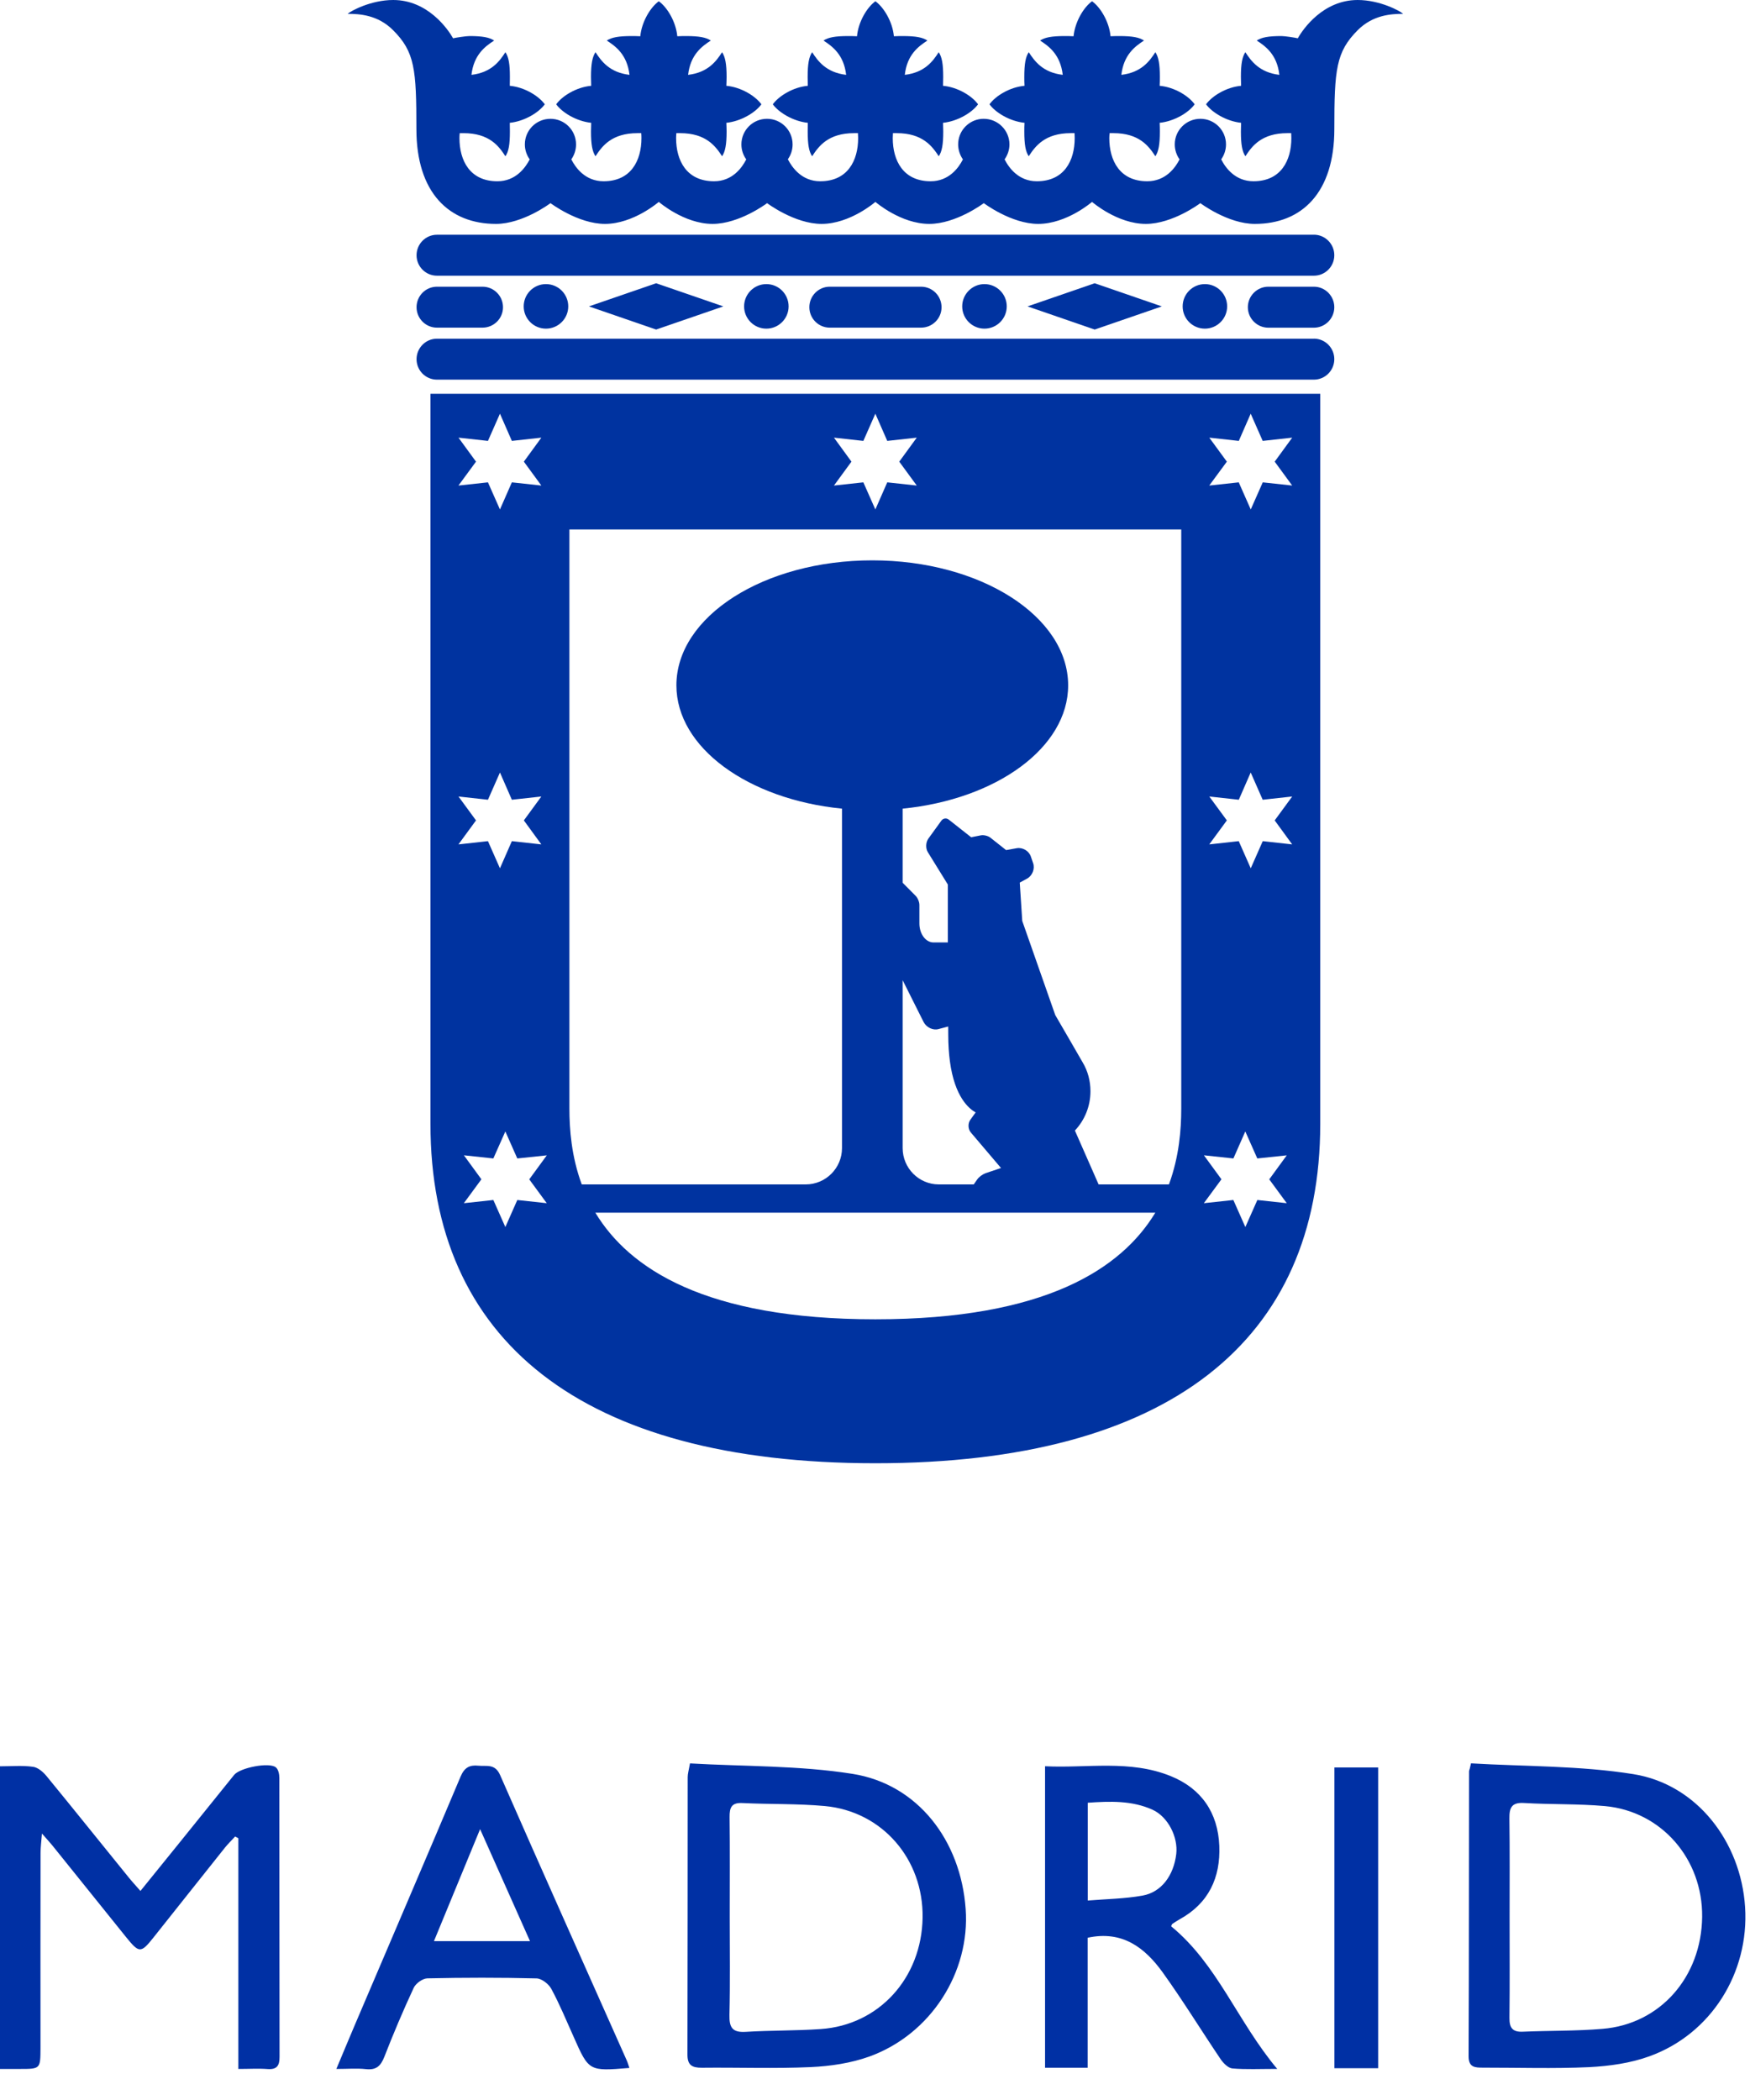
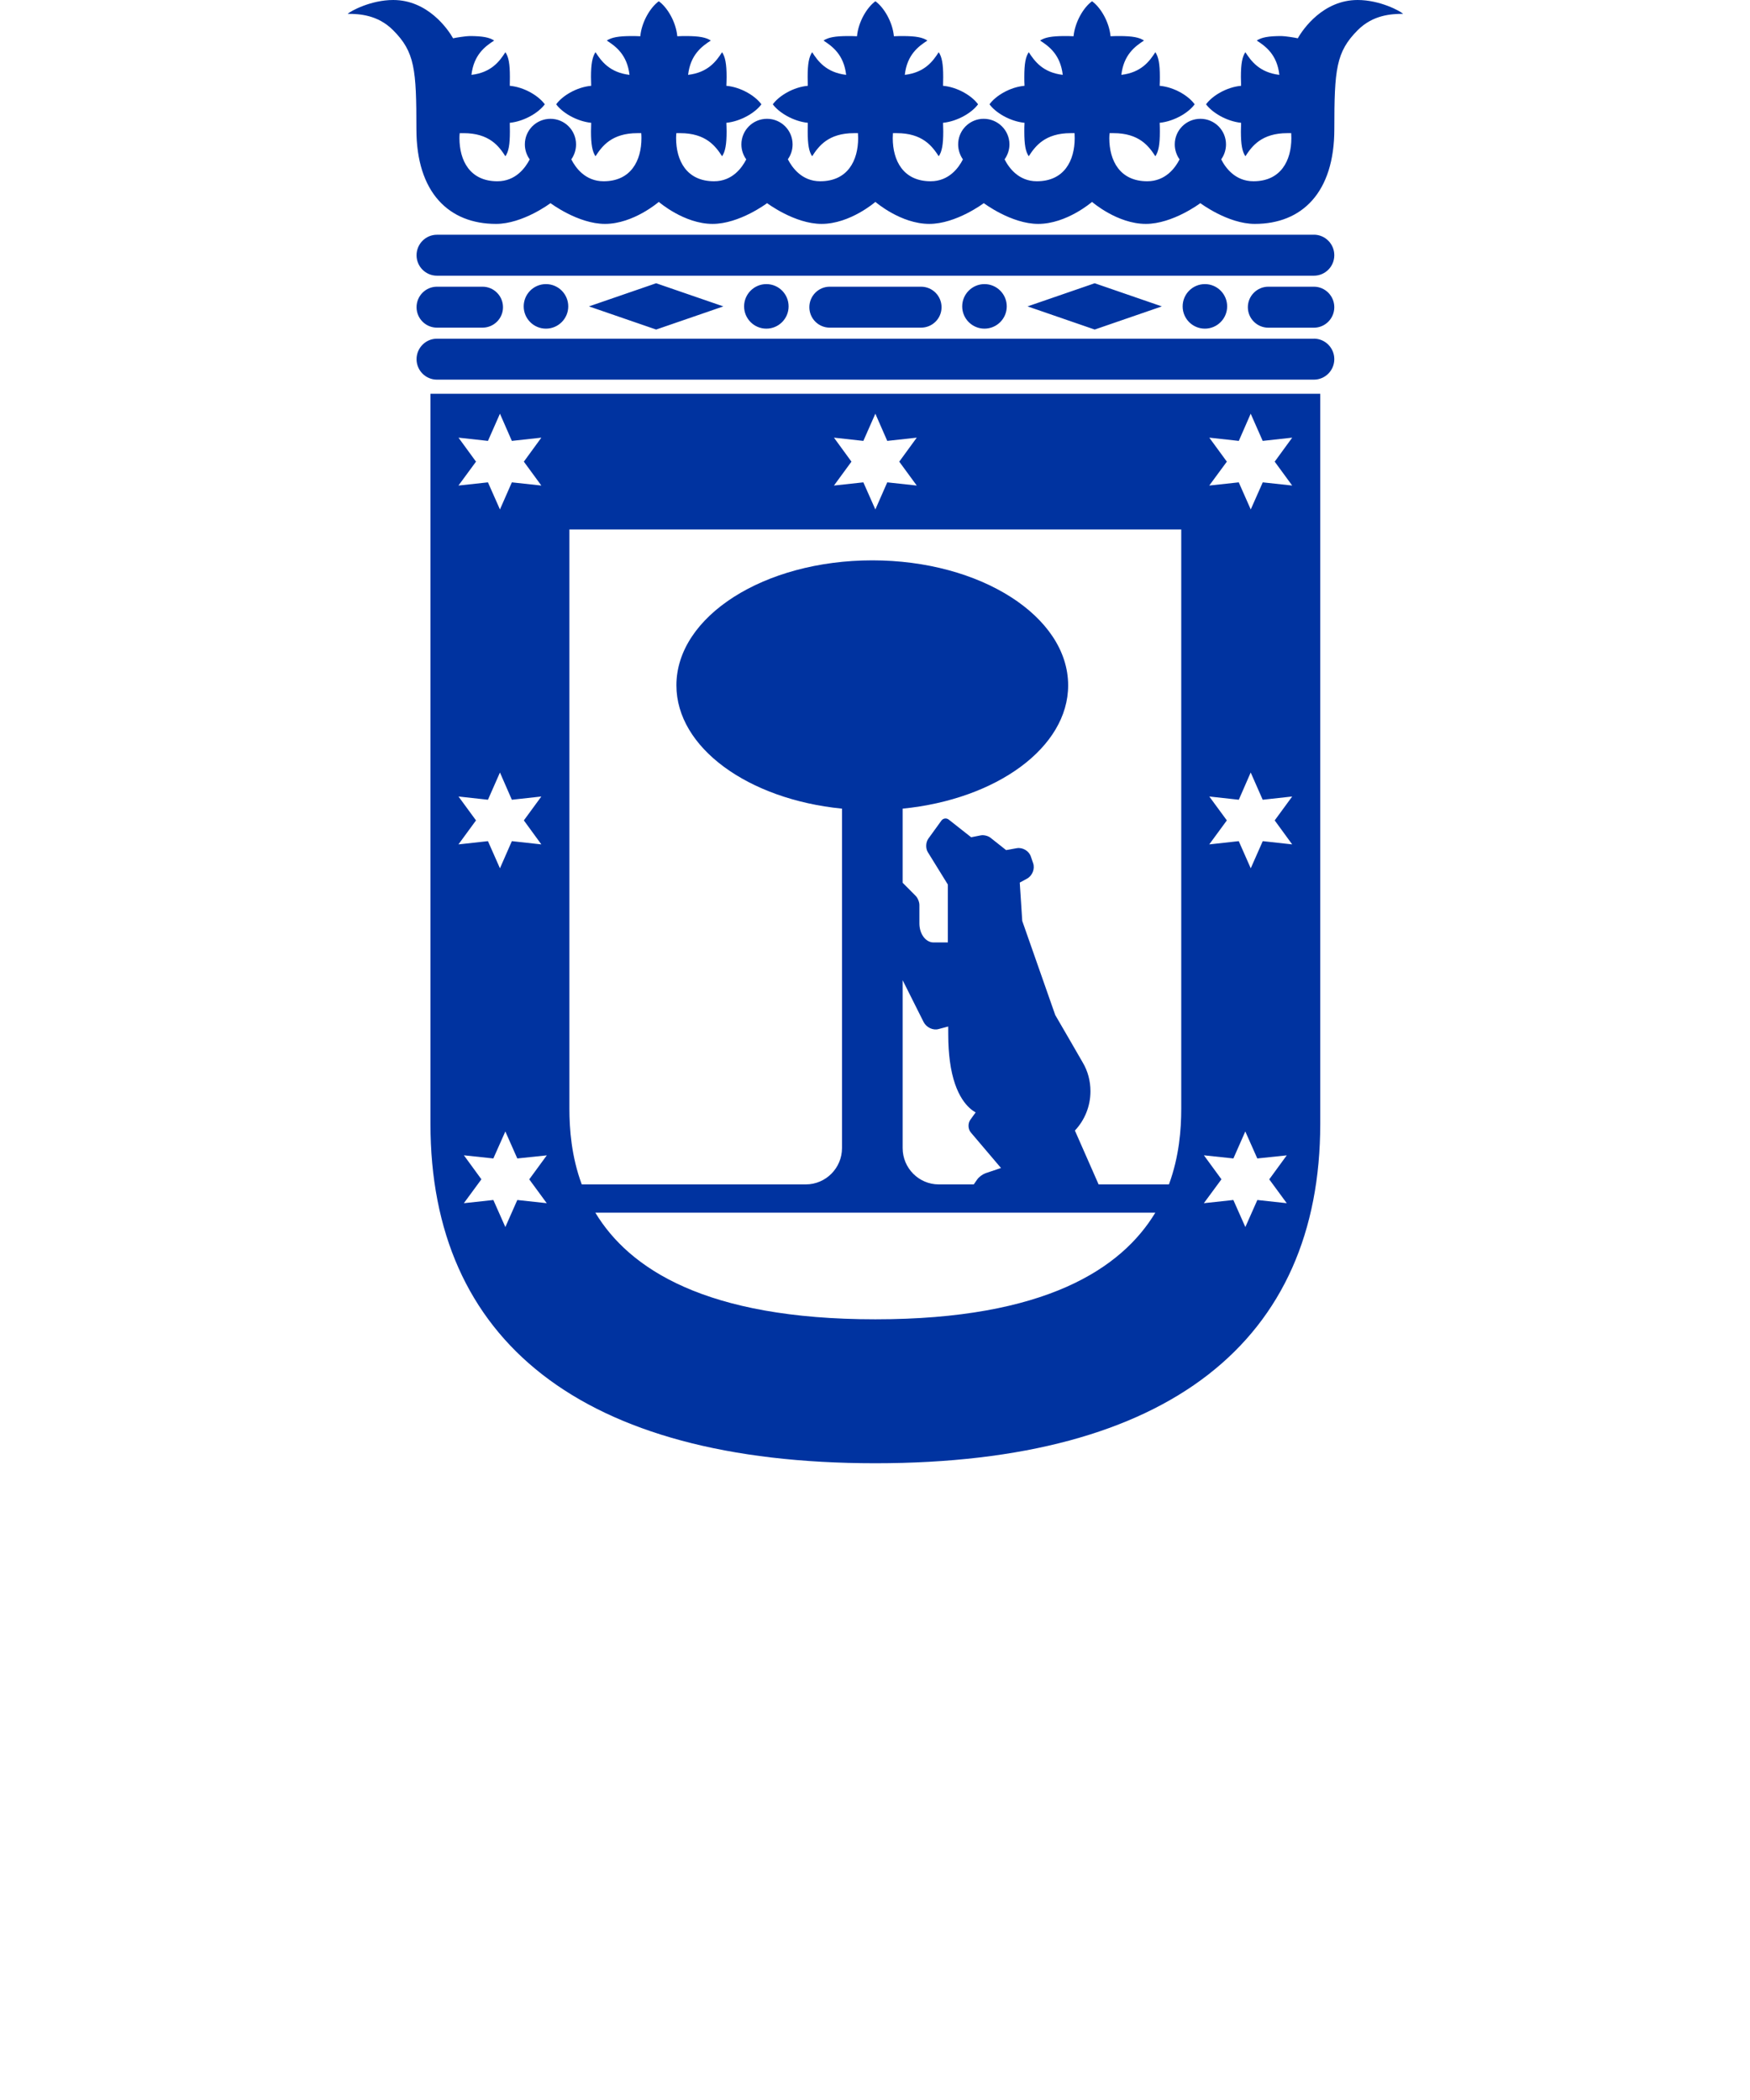
<svg xmlns="http://www.w3.org/2000/svg" width="35" height="42" viewBox="0 0 35 42">
  <g fill="none" fill-rule="evenodd">
    <g>
      <g>
-         <path fill="#0030A4" d="M0 35.326c.231 0 .449-.02.66.01.097.012.202.102.27.185.55.67 1.09 1.346 1.636 2.018.067.084.14.162.243.28l.78-.964c.365-.451.727-.904 1.093-1.356.116-.145.703-.26.835-.152.05.04.07.137.07.21.002 1.86.001 3.72.004 5.582 0 .169-.049.255-.237.242-.184-.014-.37-.002-.587-.002v-4.615c-.022-.01-.042-.022-.064-.034-.067.074-.14.143-.202.22-.479.6-.954 1.201-1.432 1.801-.251.316-.286.314-.545-.006l-1.48-1.84c-.049-.06-.101-.116-.205-.234-.014.174-.028.282-.028.391-.003 1.3-.001 2.6-.001 3.9-.002.417-.002.417-.413.417H0v-6.053zM14.595 38.35c0 .648.01 1.298-.006 1.946-.006.251.055.358.326.341.5-.031 1.001-.021 1.5-.056 1.166-.08 2.019-1.022 2.037-2.23.016-1.168-.806-2.123-1.955-2.23-.546-.05-1.098-.033-1.647-.06-.22-.012-.26.09-.258.281.008.668.003 1.338.003 2.007m-.795-3.081c1.09.063 2.187.04 3.255.21 1.3.208 2.16 1.33 2.258 2.7.092 1.266-.695 2.506-1.923 2.952-.37.133-.78.194-1.175.212-.726.033-1.454.005-2.18.013-.195 0-.287-.051-.286-.265.005-1.85.003-3.698.005-5.546 0-.068.02-.134.046-.276M30.192 38.32c0 .68.005 1.358-.003 2.038-.002.201.063.286.27.276.53-.023 1.063-.012 1.59-.057 1.153-.093 1.98-1.035 1.994-2.24.012-1.156-.811-2.11-1.942-2.215-.537-.048-1.08-.03-1.618-.062-.25-.016-.298.094-.295.311.009.65.004 1.3.004 1.95m-.772-3.054c1.084.064 2.181.045 3.249.216 1.265.203 2.149 1.349 2.233 2.66.083 1.314-.68 2.538-1.914 2.983-.379.138-.8.196-1.205.217-.707.033-1.416.009-2.122.01-.16 0-.289-.003-.289-.227.008-1.898.006-3.796.009-5.695 0-.019.009-.04.014-.057.009-.037.018-.072.025-.107M21.755 36.055v1.956c.38-.031.743-.036 1.095-.099.378-.067.624-.402.675-.832.039-.337-.162-.741-.473-.885-.413-.187-.852-.171-1.297-.14m3.789 5.323c-.353 0-.627.014-.897-.009-.083-.008-.178-.103-.233-.183-.39-.578-.755-1.174-1.161-1.739-.354-.49-.802-.843-1.5-.692v2.6h-.852v-6.03c.84.042 1.698-.136 2.518.199.613.25.94.735.967 1.392.026.635-.212 1.151-.793 1.47-.05.027-.099.062-.147.093-.008.004-.01.017-.023.047.925.758 1.327 1.904 2.121 2.852M10.6 38.823l-.998-2.24-.923 2.24h1.92zm1.988 2.536c-.81.067-.81.067-1.115-.622-.145-.323-.28-.652-.448-.962-.052-.096-.192-.205-.295-.207-.728-.018-1.455-.017-2.182-.001-.095.002-.232.1-.274.19-.211.453-.406.914-.587 1.379-.072.184-.162.268-.365.247-.183-.02-.37-.004-.595-.004.135-.32.253-.608.375-.893.704-1.652 1.413-3.302 2.11-4.955.076-.18.178-.235.355-.217.164.017.332-.047.435.187.835 1.904 1.685 3.801 2.53 5.701.02.042.032.088.056.157zM26.688 41.364L27.563 41.364 27.563 35.349 26.688 35.349z" transform="translate(-977 -191) translate(977 191)" />
        <path fill="#0033A0" d="M26.278 4.695H8.738c-.224 0-.407.184-.407.41 0 .226.183.409.408.409h17.539c.225 0 .408-.183.408-.41 0-.225-.183-.41-.408-.41M26.278 6.774H8.738c-.224 0-.407.184-.407.41 0 .226.183.409.408.409h17.539c.225 0 .408-.184.408-.41 0-.225-.183-.41-.408-.41M8.74 6.553h.91c.227 0 .41-.183.41-.408 0-.227-.183-.411-.41-.411h-.91c-.226 0-.409.184-.409.41 0 .226.183.409.408.409M26.278 5.734h-.911c-.226 0-.41.185-.41.41 0 .226.184.41.41.41h.911c.225 0 .408-.184.408-.41 0-.225-.183-.41-.408-.41M18.421 6.553c.227 0 .41-.183.41-.408 0-.227-.183-.411-.41-.411h-1.826c-.225 0-.408.184-.408.41 0 .226.183.409.408.409h1.826zM13.123 5.665L11.779 6.128 13.123 6.591 14.467 6.128zM21.894 5.665L20.551 6.128 21.894 6.591 23.237 6.128zM24.543 6.128c0-.247-.2-.446-.445-.446-.246 0-.445.2-.445.446s.199.445.445.445c.245 0 .445-.2.445-.445M20.135 6.128c0-.247-.2-.446-.446-.446-.244 0-.445.2-.445.446s.201.445.445.445c.247 0 .446-.2.446-.445M15.772 6.128c0-.247-.199-.446-.445-.446-.245 0-.445.2-.445.446s.2.445.445.445c.246 0 .445-.2.445-.445M11.365 6.128c0-.247-.2-.446-.446-.446s-.445.2-.445.446.2.445.445.445c.246 0 .446-.2.446-.445M27.153 0c-.691 0-1.094.582-1.197.766-.05-.013-.26-.045-.327-.045-.262 0-.401.027-.494.09.18.116.407.283.452.686-.397-.047-.563-.274-.68-.453-.063.094-.089.234-.089.495 0 .055.002.12.004.177-.292.026-.58.202-.701.37.122.166.409.34.701.37-.002.055-.004.12-.004.174 0 .26.026.402.09.495.13-.201.323-.462.84-.462h.076l.003.098c0 .452-.21.864-.758.864-.365 0-.56-.269-.645-.438.06-.085.096-.188.096-.299 0-.283-.229-.512-.512-.512-.284 0-.513.229-.513.512 0 .11.036.214.096.3-.085.168-.28.437-.646.437-.548 0-.759-.412-.759-.864 0-.032.003-.065.006-.098h.077c.515 0 .707.26.838.462.064-.093.09-.234.09-.495 0-.055-.001-.12-.004-.174.294-.03.58-.204.7-.37-.12-.168-.406-.344-.7-.37.003-.056.004-.122.004-.177 0-.26-.026-.4-.09-.495-.116.18-.281.406-.68.453.047-.403.274-.57.453-.686-.092-.063-.232-.09-.493-.09-.056 0-.12.001-.176.004-.028-.293-.202-.58-.37-.7-.167.12-.34.407-.37.7-.055-.003-.12-.004-.175-.004-.261 0-.402.027-.494.09.18.116.406.283.453.686-.4-.047-.563-.274-.68-.453-.064.094-.089.234-.089.495 0 .055 0 .12.004.177-.294.026-.58.202-.7.37.12.166.406.34.7.37-.004.055-.004.12-.004.174 0 .26.025.402.089.495.13-.201.324-.462.839-.462h.077l.003.098c0 .452-.209.864-.758.864-.364 0-.559-.269-.644-.438.06-.085.097-.188.097-.299 0-.283-.232-.512-.514-.512-.035 0-.07.002-.103.01-.234.048-.409.254-.409.502 0 .11.036.214.095.3-.085.168-.28.437-.645.437-.548 0-.758-.412-.758-.864 0-.032.002-.065.004-.098h.076c.516 0 .708.26.84.462.064-.093.09-.234.09-.495 0-.055-.002-.12-.004-.174.292-.03.58-.204.7-.37-.12-.168-.408-.344-.7-.37.002-.056.003-.122.003-.177 0-.26-.025-.4-.09-.495-.115.18-.28.406-.678.453.045-.403.273-.57.452-.686-.093-.063-.233-.09-.494-.09-.055 0-.12.001-.176.004-.028-.293-.203-.58-.37-.7-.166.12-.341.407-.368.7-.056-.003-.122-.004-.177-.004-.26 0-.4.027-.493.09.178.116.407.283.453.686-.398-.047-.565-.274-.68-.453-.064.094-.09.234-.09.495l.003.177c-.292.026-.578.202-.7.37.122.166.408.34.7.37l-.002.174c0 .26.025.402.089.495.13-.201.322-.462.838-.462h.078c.002.033.004.066.004.098 0 .452-.21.864-.759.864-.366 0-.56-.271-.647-.44.061-.084.095-.187.095-.297 0-.283-.228-.512-.512-.512-.283 0-.512.229-.512.512 0 .112.036.215.097.3-.087.17-.28.437-.643.437-.55 0-.76-.412-.76-.864 0-.032.002-.065.005-.098h.076c.516 0 .708.26.839.462.063-.093.09-.234.09-.495 0-.055-.003-.12-.005-.174.293-.03.58-.204.701-.37-.122-.168-.408-.344-.701-.37.002-.056.005-.122.005-.177 0-.26-.027-.4-.09-.495-.117.18-.281.406-.68.453.047-.403.274-.57.454-.686-.093-.063-.234-.09-.495-.09-.054 0-.12.001-.175.004-.028-.293-.202-.58-.37-.7-.166.12-.342.407-.37.7-.056-.003-.12-.004-.175-.004-.26 0-.402.027-.495.09.18.116.407.283.454.686-.399-.047-.563-.274-.68-.453-.063.094-.09.234-.09.495 0 .055.003.12.004.177-.293.026-.58.202-.7.37.12.166.407.34.7.37-.001.055-.004.12-.004.174 0 .26.027.402.09.495.131-.201.323-.462.839-.462h.076c.003.033.004.066.004.098 0 .452-.21.864-.757.864-.366 0-.56-.269-.646-.438.06-.085.095-.188.095-.299 0-.283-.228-.512-.512-.512-.14 0-.27.057-.362.149-.093.094-.15.22-.15.363 0 .11.036.214.097.3-.087.168-.281.437-.646.437-.549 0-.759-.412-.759-.864 0-.032.002-.065.005-.098h.077c.516 0 .707.26.837.462.065-.093.09-.234.09-.495 0-.055 0-.12-.002-.174.292-.03.578-.204.7-.37-.122-.168-.408-.344-.7-.37l.002-.177c0-.26-.025-.4-.09-.495-.116.18-.28.406-.679.453.047-.403.274-.57.454-.686C9.79.748 9.65.721 9.39.721c-.066 0-.277.032-.328.045C8.958.582 8.555 0 7.864 0c-.444 0-.85.219-.91.277.231 0 .6.018.908.327.435.434.466.785.466 1.978 0 1.273.653 1.896 1.592 1.896.54 0 1.09-.415 1.09-.415s.55.415 1.09.415c.57 0 1.076-.44 1.076-.44s.505.44 1.076.44c.54 0 1.09-.415 1.09-.415s.55.415 1.09.415c.572 0 1.076-.44 1.076-.44s.505.44 1.078.44c.539 0 1.09-.415 1.09-.415s.55.415 1.088.415c.572 0 1.077-.44 1.077-.44s.504.44 1.076.44c.54 0 1.09-.415 1.09-.415s.55.415 1.09.415c.939 0 1.59-.623 1.59-1.896 0-1.193.034-1.544.467-1.978.308-.309.678-.327.909-.327-.06-.058-.466-.277-.91-.277M8.609 7.876v14.599c0 4.325 3.005 6.79 8.898 6.79 5.89 0 8.898-2.465 8.898-6.79v-14.6H8.609zm8.07.877l.588.065.24-.544.238.544.59-.065-.35.48.35.478-.59-.064-.238.542-.24-.542-.588.064.35-.478-.35-.48zm-7.51 0l.59.065.24-.544.238.544.59-.065-.35.48.35.478-.59-.064-.238.542-.24-.542-.59.064.351-.478-.35-.48zm0 7.177l.59.065.24-.545.238.545.59-.065-.35.478.35.48-.59-.065-.238.543-.24-.543-.59.065.351-.48-.35-.478zm1.767 8.134l-.59-.064-.239.541-.24-.541-.59.064.351-.478-.35-.48.589.063.24-.54.239.54.59-.062-.351.48.35.477zm6.571 2.322c-3.404 0-4.927-1.018-5.6-2.132h11.199c-.674 1.114-2.195 2.132-5.599 2.132zm1.91-3.736l.603.71-.311.105c-.056.02-.13.074-.164.123l-.07.1h-.7c-.398 0-.722-.326-.722-.726v-3.358l.42.838c.055.106.187.17.295.14l.196-.052.001.167c0 .2.013.376.033.529.095.713.381.949.515 1.022l-.106.147c-.052.073-.048.187.01.255zm4.208-.48c0 .414-.04.958-.246 1.518h-1.407l-.474-1.077c.193-.205.311-.482.311-.786 0-.209-.054-.406-.154-.574.002 0-.55-.95-.55-.95l-.66-1.882-.05-.767.147-.08c.106-.059.16-.197.12-.31l-.045-.131c-.038-.114-.165-.187-.282-.167l-.213.038-.316-.25c-.047-.036-.13-.056-.19-.045l-.193.038-.448-.353c-.047-.037-.113-.027-.147.02l-.262.362c-.052.074-.056.194-.009.27l.4.647v1.158h-.286c-.157 0-.283-.17-.283-.38v-.37c0-.06-.034-.143-.077-.184l-.258-.26v-1.482c1.874-.186 3.31-1.22 3.31-2.466 0-1.38-1.754-2.5-3.917-2.5-2.164 0-3.918 1.12-3.918 2.5 0 1.246 1.435 2.28 3.312 2.466v6.789c0 .4-.325.726-.724.726h-4.481c-.207-.56-.247-1.104-.247-1.519V10.59h12.237v11.58zm2.11 1.894L25.147 24l-.24.541-.24-.541-.59.064.352-.478-.351-.48.59.063.238-.54.24.54.589-.062-.35.48.35.477zm.11-7.176l-.59-.065-.24.543-.24-.543-.59.065.352-.48-.351-.478.59.065.238-.545.24.545.59-.065-.35.478.35.48zm0-7.177l-.59-.064-.24.542-.24-.542-.59.064.352-.478-.351-.48.59.065.238-.544.24.544.59-.065-.35.48.35.478z" transform="translate(-977 -191) translate(977 191)" />
      </g>
    </g>
  </g>
</svg>